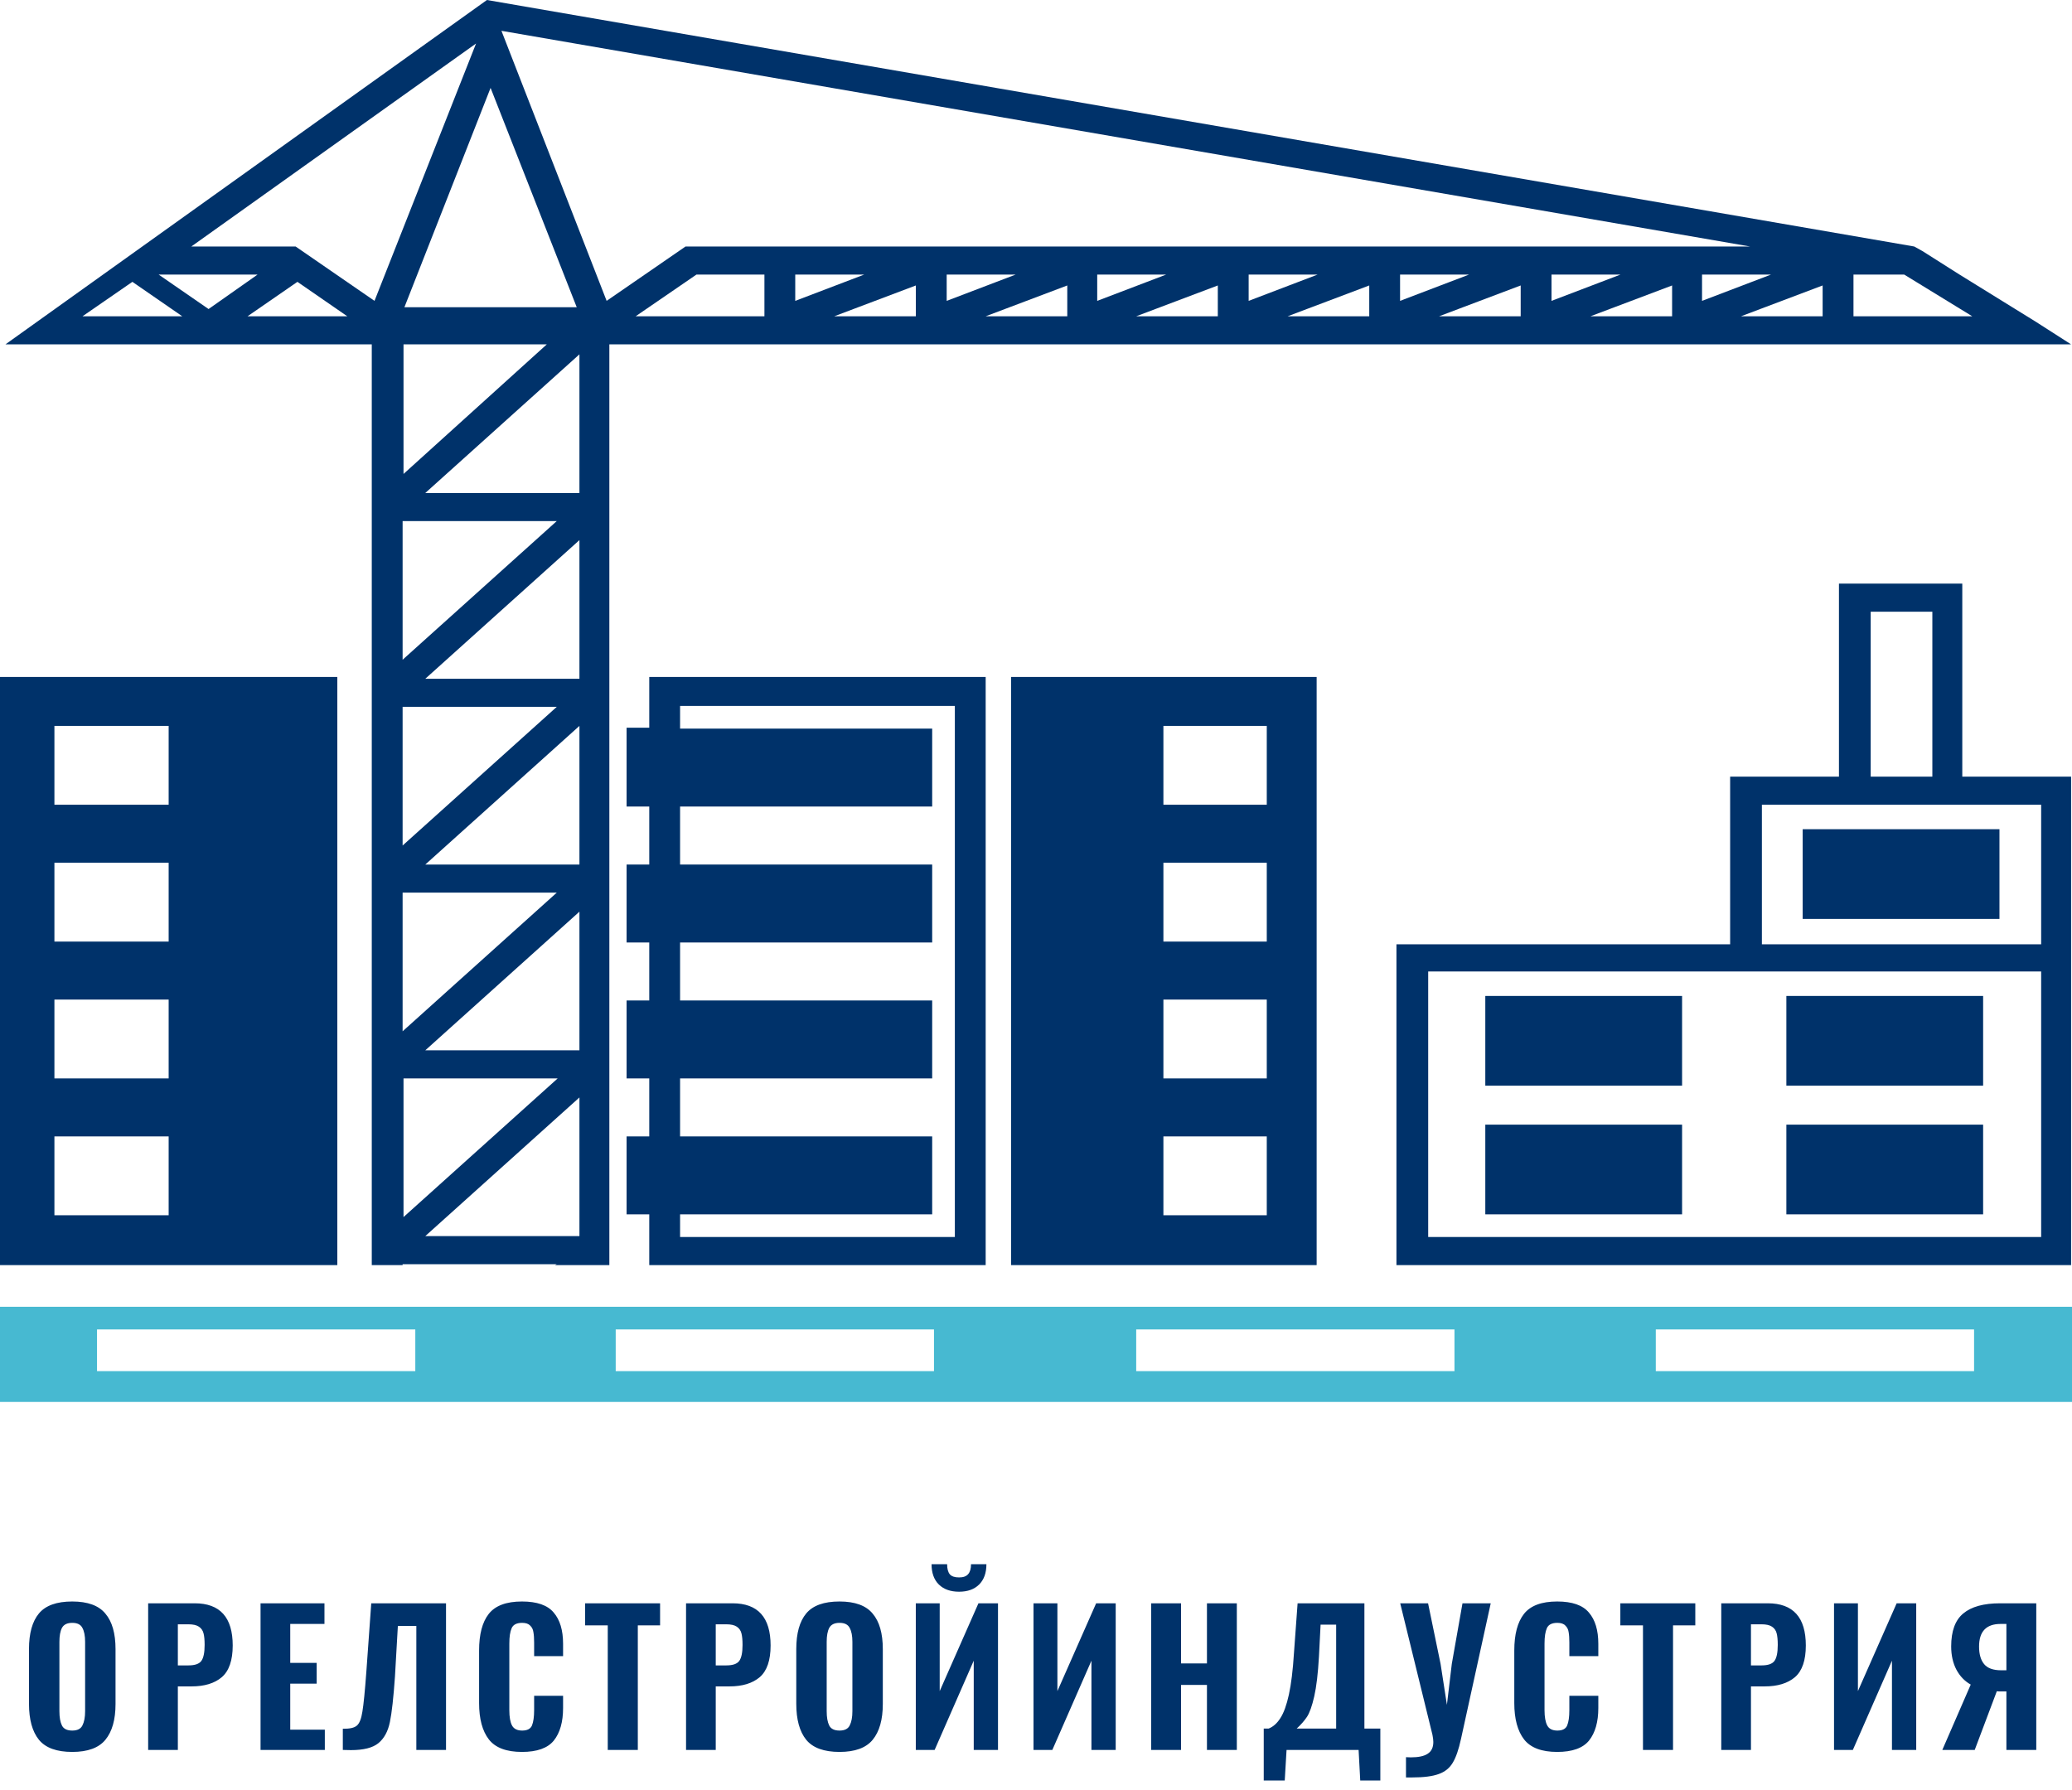
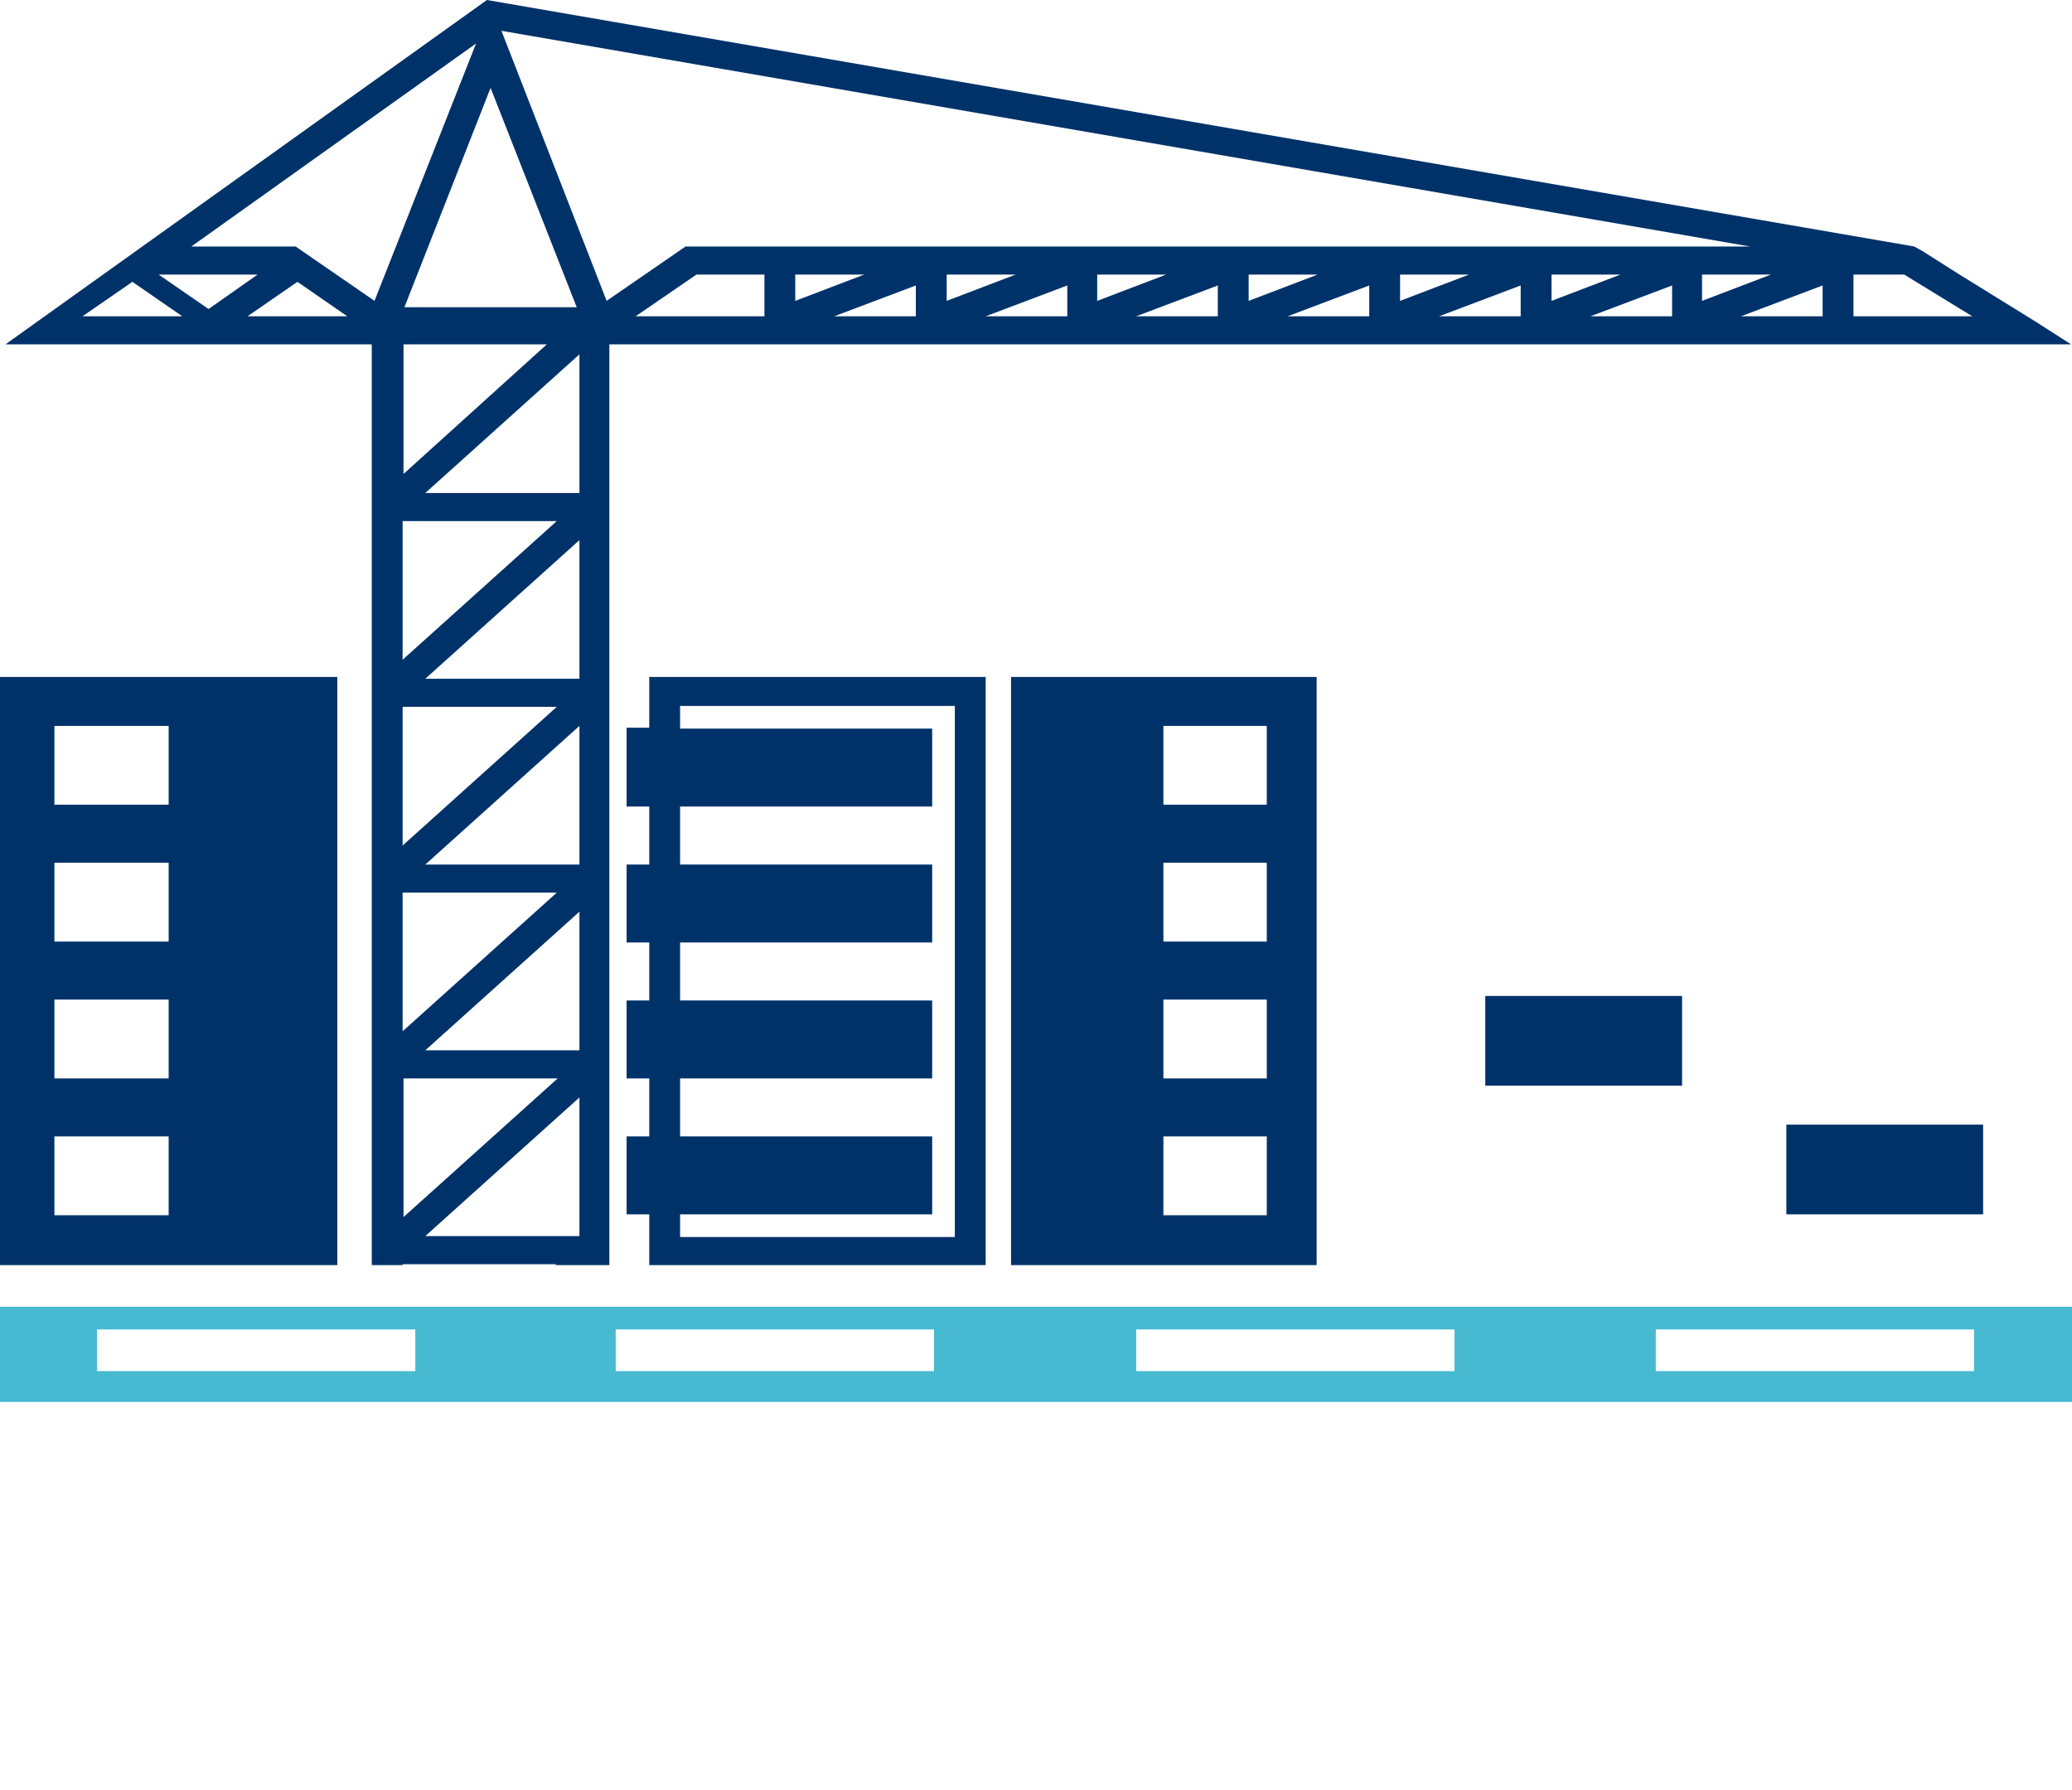
<svg xmlns="http://www.w3.org/2000/svg" width="103" height="89" viewBox="0 0 103 89" fill="none">
  <path fill-rule="evenodd" clip-rule="evenodd" d="M82.31 66.095H98.132V68.167H82.31V66.095ZM56.481 66.095H72.303V68.167H56.481V66.095ZM30.607 66.095H46.429V68.167H30.607V66.095ZM4.823 66.095H20.645V68.167H4.823V66.095ZM0 64.968H103V69.699H0V64.968Z" fill="#47B9D1" />
  <path fill-rule="evenodd" clip-rule="evenodd" d="M50.26 33.656V62.896H65.451V33.656H50.26ZM62.972 60.418H57.833V56.498H62.972V60.418ZM62.972 53.615H57.833V49.695H62.972V53.615ZM62.972 46.812H57.833V42.892H62.972V46.812ZM62.972 40.008H57.833V36.089H62.972V40.008Z" fill="#00326A" />
  <path fill-rule="evenodd" clip-rule="evenodd" d="M0 33.656V62.896H16.768V33.656H0ZM2.705 56.498H8.384V60.418H2.705V56.498ZM2.705 49.695H8.384V53.615H2.705V49.695ZM2.705 42.892H8.384V46.812H2.705V42.892ZM2.705 36.089H8.384V40.008H2.705V36.089Z" fill="#00326A" />
-   <path d="M99.394 41.225H89.612V45.685H99.394V41.225Z" fill="#00326A" />
  <path d="M98.582 55.913H88.801V60.373H98.582V55.913Z" fill="#00326A" />
-   <path d="M83.617 55.913H73.835V60.373H83.617V55.913Z" fill="#00326A" />
-   <path d="M98.582 49.515H88.801V53.975H98.582V49.515Z" fill="#00326A" />
  <path d="M83.617 49.515H73.835V53.975H83.617V49.515Z" fill="#00326A" />
  <path fill-rule="evenodd" clip-rule="evenodd" d="M32.275 33.656V36.179H31.148V40.098H32.275V42.982H31.148V46.857H32.275V49.74H31.148V53.615H32.275V56.498H31.148V60.373H32.275V62.896H48.998V33.656H32.275ZM47.421 61.499H33.807V60.373H46.339V56.498H33.807V53.615H46.339V49.74H33.807V46.857H46.339V42.982H33.807V40.098H46.339V36.224H33.807V35.097H47.466V61.499H47.421Z" fill="#00326A" />
-   <path fill-rule="evenodd" clip-rule="evenodd" d="M97.546 38.612V29.015H91.415V38.612H86.006V46.947H69.418V62.896H102.955V47.487V46.902V38.612H97.546ZM92.993 30.412H96.058V38.612H92.993V30.412ZM101.467 61.499H70.996V48.298H101.467V61.499ZM101.467 46.947H87.584V40.008H101.467V46.947Z" fill="#00326A" />
  <path fill-rule="evenodd" clip-rule="evenodd" d="M101.197 15.994L97.411 13.652L95.562 12.48L95.157 12.255L24.206 0L0.271 17.121H2.479H2.705H18.481V62.896H20.014V62.851H27.677L27.587 62.896H30.291V17.121H37.955H38.901H90.874H92.137H102.955L101.197 15.994ZM24.387 4.37L28.669 15.273H20.104L24.387 4.37ZM27.181 17.121L20.059 23.563V17.121H27.181ZM4.102 15.724L6.581 14.012L9.06 15.724H4.102ZM7.888 13.652H12.802L10.368 15.364L7.888 13.652ZM12.306 15.724L14.785 14.012L17.264 15.724H12.306ZM18.617 14.958L14.695 12.255H9.511L23.665 2.163L18.617 14.958ZM27.677 25.906L20.014 32.8V25.906H27.677ZM27.677 35.142L20.014 42.036V35.142H27.677ZM27.677 44.379L20.014 51.272V44.379H27.677ZM20.059 53.615H27.722L20.059 60.508V53.615ZM28.804 61.454H21.141L28.804 54.561V61.454ZM28.804 52.218H21.141L28.804 45.325V52.218ZM28.804 42.982H21.141L28.804 36.089V42.982ZM28.804 33.746H21.141L28.804 26.852V33.746ZM28.804 24.51H21.141L28.804 17.616V24.51ZM38 15.724H31.599L34.619 13.652H38V15.724ZM38 12.255H34.078L30.156 14.958L24.927 1.532L86.998 12.255H40.659H38ZM39.532 13.652H40.93H42.958L39.532 14.958V13.652ZM45.527 15.724H41.471L45.527 14.192V15.724ZM47.06 13.652H50.486L47.06 14.958V13.652ZM53.055 15.724H48.998L53.055 14.192V15.724ZM54.543 13.652H57.968L54.543 14.958V13.652ZM60.538 15.724H56.481L60.538 14.192V15.724ZM62.071 13.652H65.496L62.071 14.958V13.652ZM68.066 15.724H64.009L68.066 14.192V15.724ZM69.598 13.652H73.024L69.598 14.958V13.652ZM75.594 15.724H71.537L75.594 14.192V15.724ZM77.126 13.652H80.552L77.126 14.958V13.652ZM83.121 15.724H79.064L83.121 14.192V15.724ZM84.609 13.652H88.035L84.609 14.958V13.652ZM90.604 15.724H86.547L90.604 14.192V15.724ZM92.137 15.724V13.652H94.661L98.042 15.724H92.137Z" fill="#00326A" />
-   <path d="M3.592 87.099C2.818 87.099 2.266 86.898 1.936 86.496C1.606 86.088 1.441 85.491 1.441 84.705V81.987C1.441 81.201 1.606 80.61 1.936 80.214C2.266 79.818 2.818 79.62 3.592 79.62C4.36 79.62 4.909 79.821 5.239 80.223C5.575 80.619 5.743 81.207 5.743 81.987V84.714C5.743 85.494 5.575 86.088 5.239 86.496C4.909 86.898 4.36 87.099 3.592 87.099ZM3.592 86.037C3.844 86.037 4.012 85.953 4.096 85.785C4.186 85.611 4.231 85.374 4.231 85.074V81.627C4.231 81.327 4.186 81.096 4.096 80.934C4.012 80.766 3.844 80.682 3.592 80.682C3.34 80.682 3.169 80.766 3.079 80.934C2.995 81.096 2.953 81.327 2.953 81.627V85.074C2.953 85.38 2.995 85.617 3.079 85.785C3.163 85.953 3.334 86.037 3.592 86.037ZM7.365 79.71H9.678C10.938 79.71 11.568 80.409 11.568 81.807C11.568 82.545 11.387 83.07 11.027 83.382C10.668 83.688 10.166 83.841 9.525 83.841H8.841V87H7.365V79.71ZM9.372 82.797C9.69 82.797 9.903 82.722 10.011 82.572C10.118 82.422 10.172 82.158 10.172 81.78C10.172 81.534 10.155 81.342 10.118 81.204C10.082 81.06 10.005 80.949 9.885 80.871C9.771 80.793 9.597 80.754 9.363 80.754H8.841V82.797H9.372ZM12.952 79.71H16.129V80.736H14.428V82.671H15.742V83.706H14.428V85.992H16.147V87H12.952V79.71ZM17.042 85.947C17.378 85.953 17.609 85.902 17.735 85.794C17.867 85.686 17.96 85.455 18.014 85.101C18.074 84.747 18.14 84.081 18.212 83.103L18.455 79.71H22.172V87H20.696V80.835H19.778L19.634 83.346C19.562 84.39 19.478 85.146 19.382 85.614C19.286 86.082 19.094 86.433 18.806 86.667C18.524 86.895 18.071 87.009 17.447 87.009C17.273 87.009 17.138 87.006 17.042 87V85.947ZM25.948 87.099C25.174 87.099 24.625 86.892 24.302 86.478C23.977 86.058 23.816 85.455 23.816 84.669V82.059C23.816 81.255 23.974 80.649 24.293 80.241C24.616 79.827 25.169 79.62 25.948 79.62C26.692 79.62 27.218 79.803 27.523 80.169C27.835 80.529 27.991 81.048 27.991 81.726V82.338H26.552V81.663C26.552 81.447 26.54 81.273 26.515 81.141C26.497 81.009 26.444 80.901 26.354 80.817C26.27 80.727 26.137 80.682 25.957 80.682C25.688 80.682 25.514 80.769 25.436 80.943C25.358 81.117 25.319 81.372 25.319 81.708V85.02C25.319 85.362 25.363 85.617 25.453 85.785C25.544 85.953 25.712 86.037 25.957 86.037C26.209 86.037 26.372 85.953 26.444 85.785C26.515 85.611 26.552 85.356 26.552 85.02V84.309H27.991V84.912C27.991 85.608 27.838 86.148 27.532 86.532C27.227 86.91 26.698 87.099 25.948 87.099ZM30.212 80.808H29.087V79.71H32.813V80.808H31.706V87H30.212V80.808ZM34.104 79.71H36.417C37.677 79.71 38.307 80.409 38.307 81.807C38.307 82.545 38.127 83.07 37.767 83.382C37.407 83.688 36.906 83.841 36.264 83.841H35.58V87H34.104V79.71ZM36.111 82.797C36.429 82.797 36.642 82.722 36.75 82.572C36.858 82.422 36.912 82.158 36.912 81.78C36.912 81.534 36.894 81.342 36.858 81.204C36.822 81.06 36.744 80.949 36.624 80.871C36.51 80.793 36.336 80.754 36.102 80.754H35.58V82.797H36.111ZM41.734 87.099C40.96 87.099 40.408 86.898 40.078 86.496C39.748 86.088 39.583 85.491 39.583 84.705V81.987C39.583 81.201 39.748 80.61 40.078 80.214C40.408 79.818 40.96 79.62 41.734 79.62C42.502 79.62 43.051 79.821 43.381 80.223C43.717 80.619 43.885 81.207 43.885 81.987V84.714C43.885 85.494 43.717 86.088 43.381 86.496C43.051 86.898 42.502 87.099 41.734 87.099ZM41.734 86.037C41.986 86.037 42.154 85.953 42.238 85.785C42.328 85.611 42.373 85.374 42.373 85.074V81.627C42.373 81.327 42.328 81.096 42.238 80.934C42.154 80.766 41.986 80.682 41.734 80.682C41.482 80.682 41.311 80.766 41.221 80.934C41.137 81.096 41.095 81.327 41.095 81.627V85.074C41.095 85.38 41.137 85.617 41.221 85.785C41.305 85.953 41.476 86.037 41.734 86.037ZM45.525 79.71H46.713V84.075L48.639 79.71H49.611V87H48.405V82.563L46.461 87H45.525V79.71ZM47.676 79.134C47.25 79.134 46.914 79.014 46.668 78.774C46.428 78.534 46.308 78.198 46.308 77.766H47.082C47.082 77.994 47.127 78.162 47.217 78.27C47.307 78.372 47.46 78.423 47.676 78.423C47.886 78.423 48.036 78.369 48.126 78.261C48.222 78.153 48.27 77.988 48.27 77.766H49.035C49.035 78.198 48.915 78.534 48.675 78.774C48.435 79.014 48.102 79.134 47.676 79.134ZM51.376 79.71H52.564V84.075L54.49 79.71H55.462V87H54.256V82.563L52.312 87H51.376V79.71ZM57.226 79.71H58.711V82.698H59.998V79.71H61.483V87H59.998V83.769H58.711V87H57.226V79.71ZM62.821 85.938H63.064C63.292 85.848 63.487 85.674 63.649 85.416C63.817 85.158 63.958 84.768 64.072 84.246C64.186 83.724 64.27 83.034 64.324 82.176L64.504 79.71H67.825V85.938H68.617V88.521H67.618L67.537 87H63.955L63.865 88.521H62.821V85.938ZM66.421 85.938V80.772H65.647L65.566 82.356C65.518 83.202 65.44 83.862 65.332 84.336C65.224 84.81 65.104 85.149 64.972 85.353C64.84 85.551 64.669 85.746 64.459 85.938H66.421ZM69.892 87.36L70.135 87.369C70.513 87.369 70.793 87.309 70.972 87.189C71.159 87.069 71.251 86.874 71.251 86.604C71.251 86.514 71.237 86.394 71.207 86.244L69.605 79.71H70.99L71.612 82.725L71.927 84.759L72.169 82.725L72.701 79.71H74.105L72.629 86.442C72.514 86.976 72.376 87.375 72.215 87.639C72.058 87.903 71.828 88.089 71.522 88.197C71.216 88.311 70.772 88.368 70.189 88.368H69.892V87.36ZM77.409 87.099C76.635 87.099 76.087 86.892 75.763 86.478C75.439 86.058 75.276 85.455 75.276 84.669V82.059C75.276 81.255 75.436 80.649 75.754 80.241C76.078 79.827 76.629 79.62 77.409 79.62C78.153 79.62 78.678 79.803 78.984 80.169C79.296 80.529 79.453 81.048 79.453 81.726V82.338H78.013V81.663C78.013 81.447 78.001 81.273 77.977 81.141C77.959 81.009 77.904 80.901 77.814 80.817C77.731 80.727 77.599 80.682 77.418 80.682C77.148 80.682 76.975 80.769 76.897 80.943C76.819 81.117 76.779 81.372 76.779 81.708V85.02C76.779 85.362 76.825 85.617 76.915 85.785C77.004 85.953 77.172 86.037 77.418 86.037C77.671 86.037 77.832 85.953 77.904 85.785C77.977 85.611 78.013 85.356 78.013 85.02V84.309H79.453V84.912C79.453 85.608 79.299 86.148 78.993 86.532C78.688 86.91 78.159 87.099 77.409 87.099ZM81.673 80.808H80.548V79.71H84.274V80.808H83.167V87H81.673V80.808ZM85.565 79.71H87.878C89.138 79.71 89.768 80.409 89.768 81.807C89.768 82.545 89.588 83.07 89.228 83.382C88.868 83.688 88.367 83.841 87.725 83.841H87.041V87H85.565V79.71ZM87.572 82.797C87.89 82.797 88.103 82.722 88.211 82.572C88.319 82.422 88.373 82.158 88.373 81.78C88.373 81.534 88.355 81.342 88.319 81.204C88.283 81.06 88.205 80.949 88.085 80.871C87.971 80.793 87.797 80.754 87.563 80.754H87.041V82.797H87.572ZM91.17 79.71H92.358V84.075L94.284 79.71H95.256V87H94.05V82.563L92.106 87H91.17V79.71ZM97.966 83.751C97.666 83.583 97.429 83.337 97.255 83.013C97.081 82.683 96.994 82.296 96.994 81.852C96.994 81.09 97.195 80.544 97.597 80.214C97.999 79.878 98.608 79.71 99.424 79.71H101.224V87H99.739V84.093H99.388L99.262 84.084L98.164 87H96.553L97.966 83.751ZM99.739 83.04V80.736H99.451C98.737 80.736 98.38 81.111 98.38 81.861C98.38 82.239 98.464 82.53 98.632 82.734C98.8 82.938 99.082 83.04 99.478 83.04H99.739Z" fill="#00326A" />
</svg>